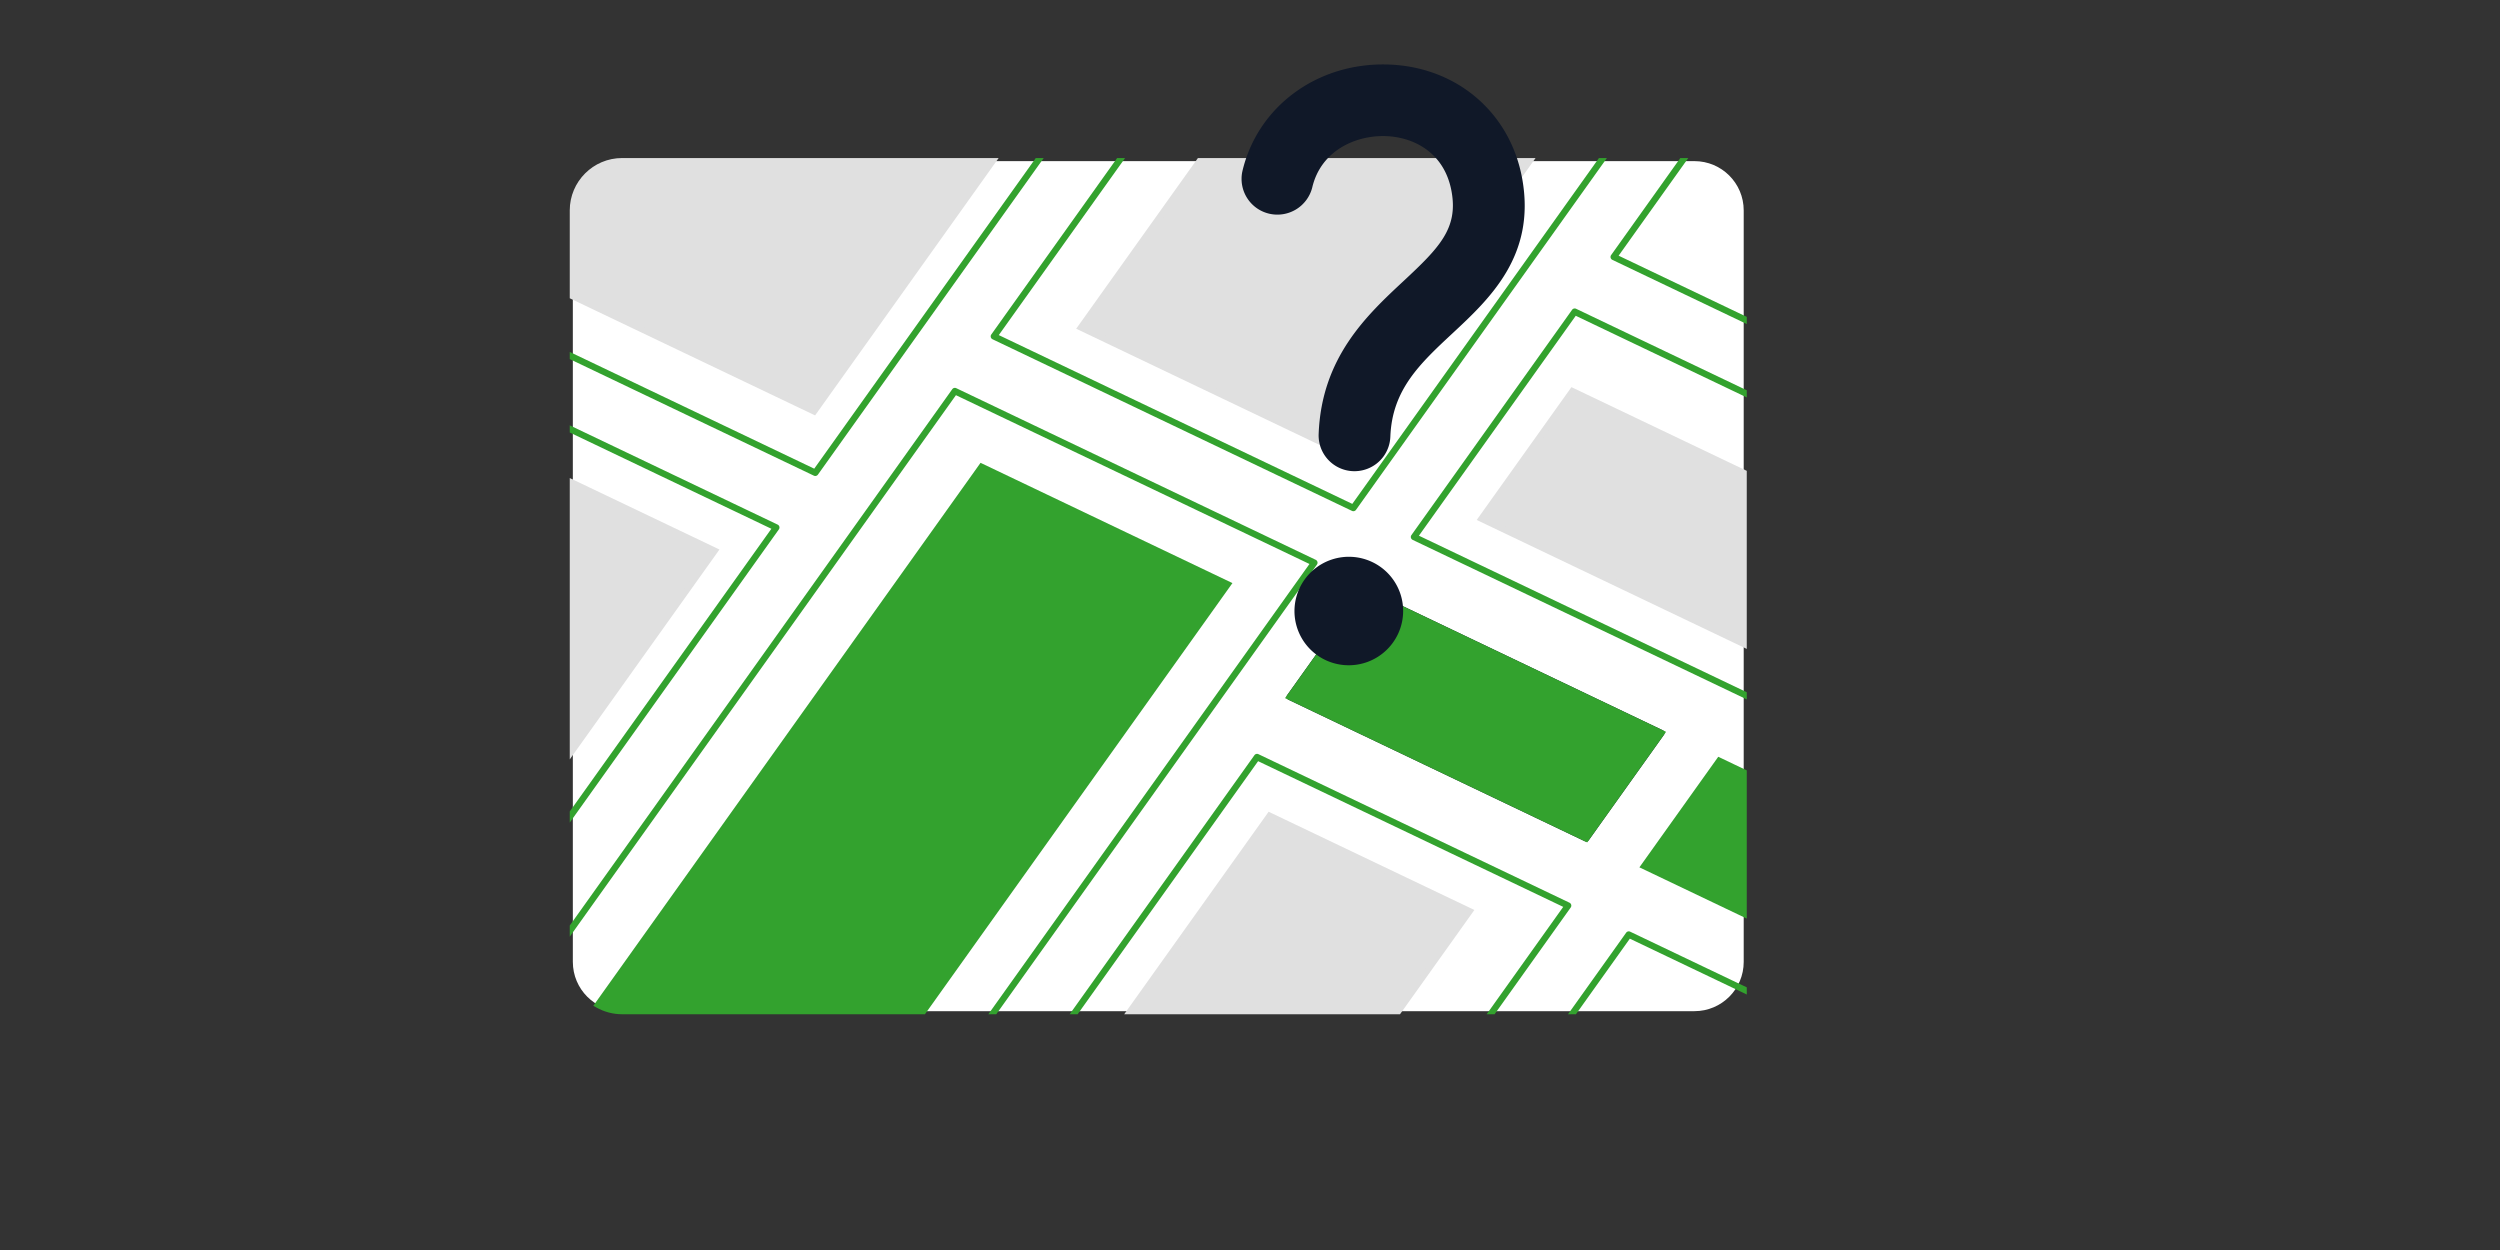
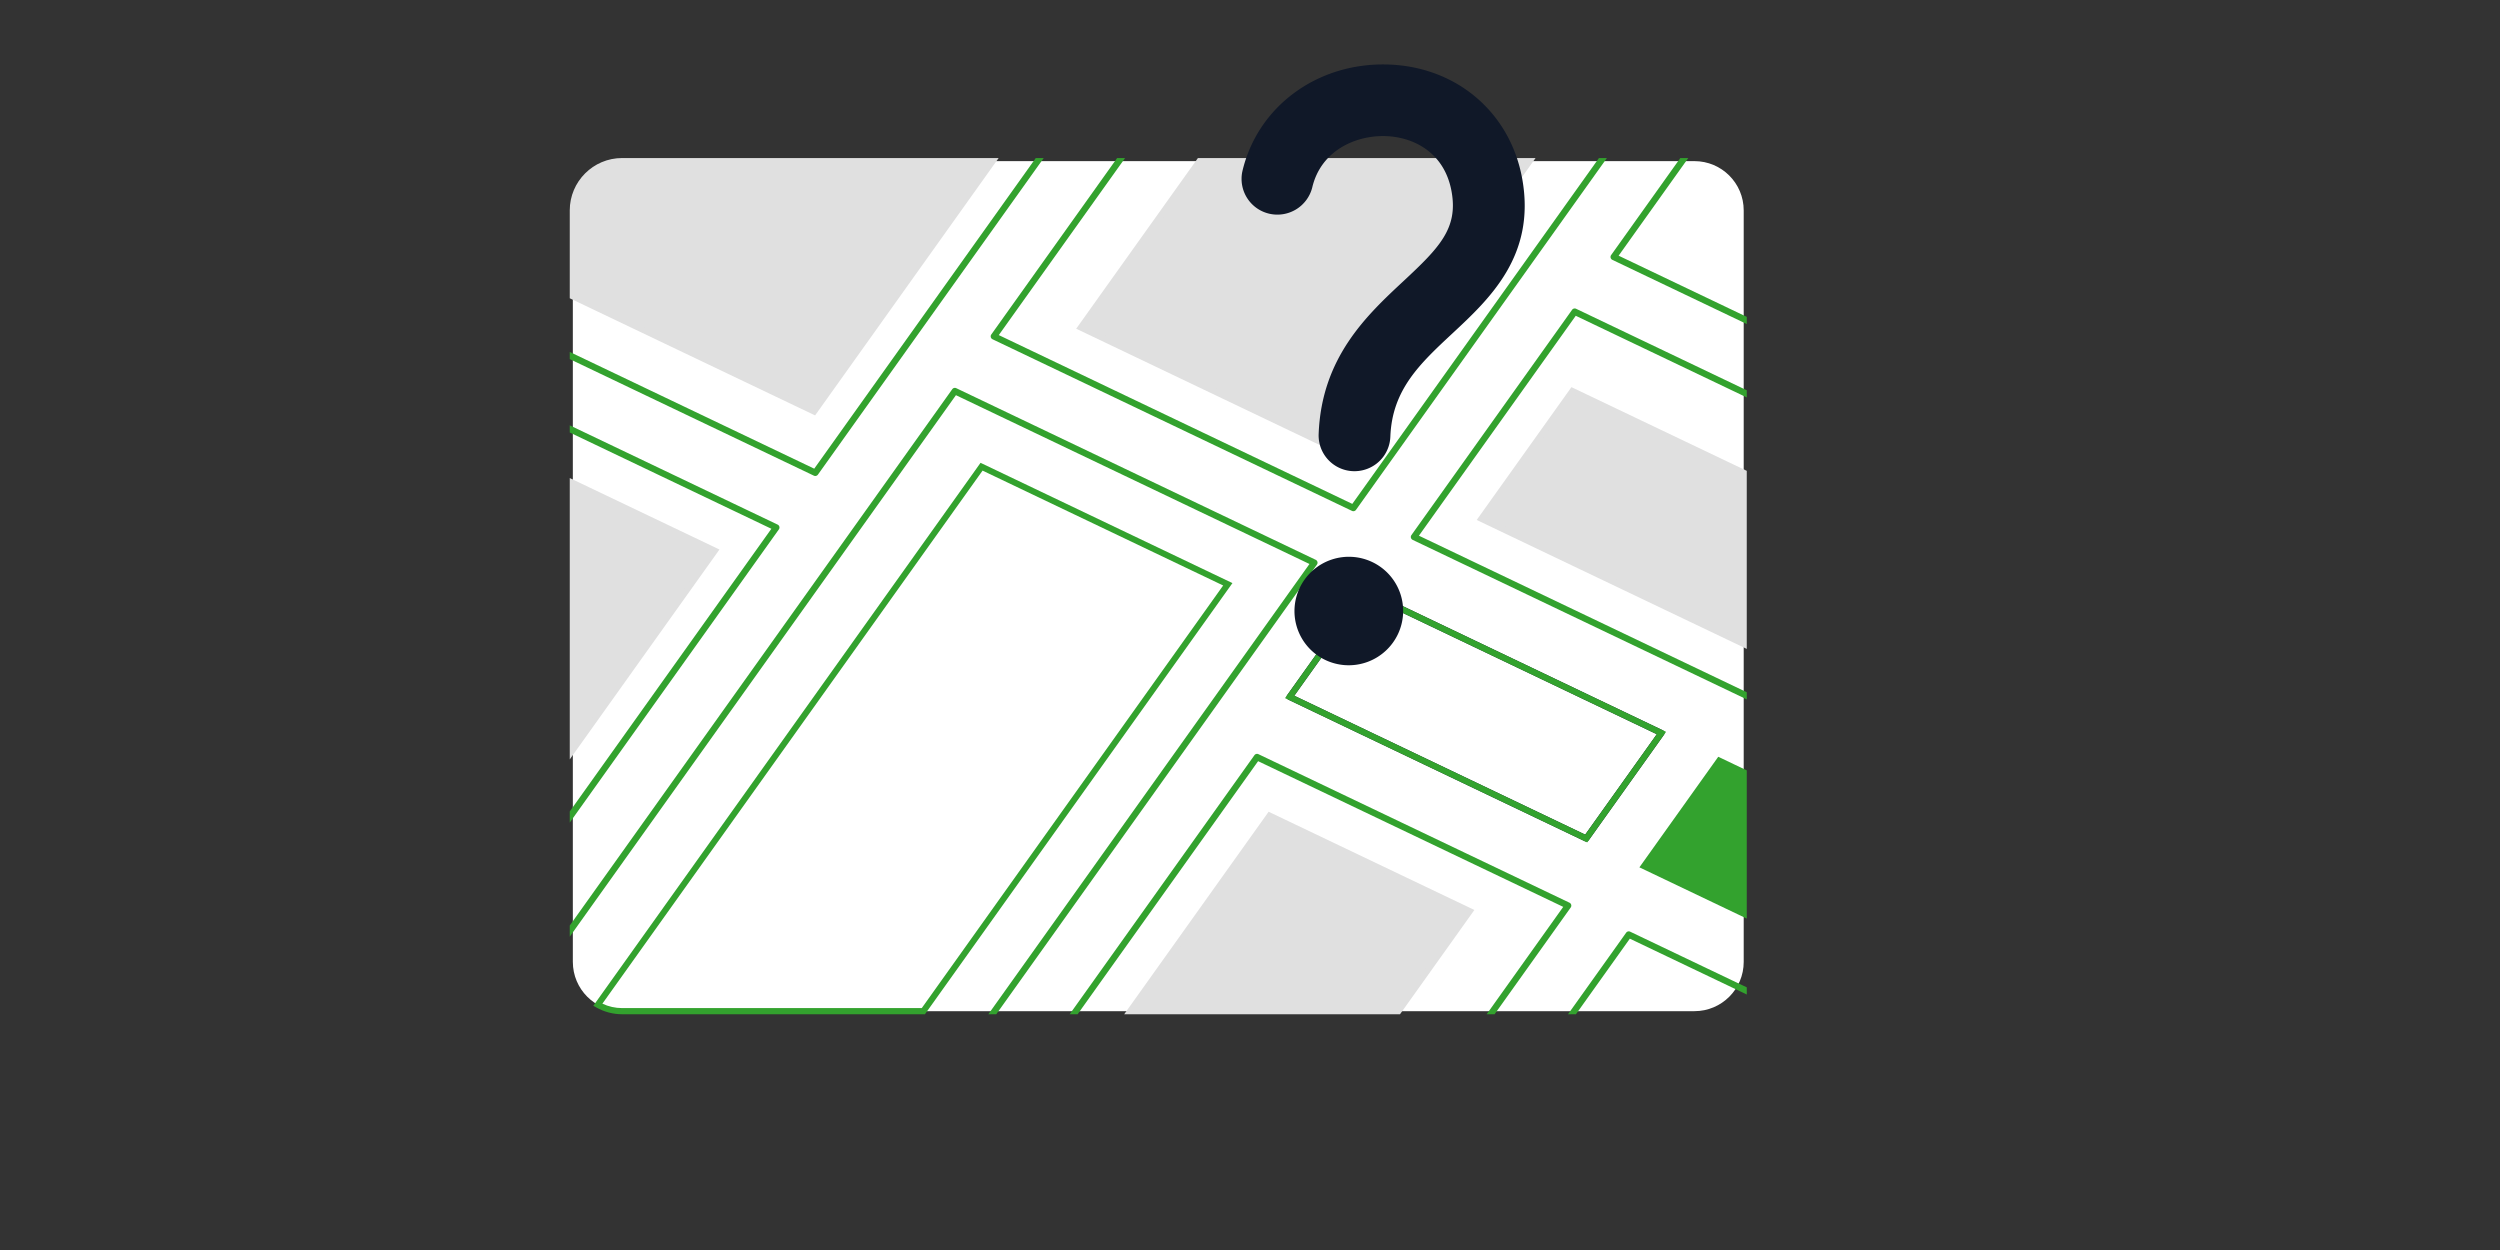
<svg xmlns="http://www.w3.org/2000/svg" width="560" height="280" fill="none">
  <rect width="100%" height="100%" fill="#333333" stroke="none" />
  <g clip-path="url(#clip0_44_21085)">
    <path d="M379.552 226.502H139.354c-6.096 0-11.038-4.942-11.038-11.038V47.13c0-6.096 4.942-11.038 11.038-11.038h240.198c6.096 0 11.038 4.942 11.038 11.038v168.334c0 6.096-4.942 11.038-11.038 11.038z" fill="#fff" />
    <path d="M355.308 188.515a.684.684 0 01-.297-.067l-66.423-31.716a.692.692 0 01-.264-1.023l16.85-23.627a.691.691 0 01.859-.222l66.423 31.717a.692.692 0 01.264 1.023l-16.85 23.626a.689.689 0 01-.562.289zm-65.384-32.674l65.159 31.112 16.037-22.485-65.159-31.113-16.037 22.486z" fill="#101828" />
-     <path d="M349.289 231.886h-18.224a.724.724 0 01-.589-1.144l19.686-27.603-68.347-32.635-43.561 61.078a.724.724 0 01-.589.304h-18.224a.724.724 0 01-.589-1.144l74.465-104.409-79.188-37.811-91.64 128.491a.725.725 0 01-1.313-.42v-25.552c0-.151.047-.298.134-.42l51.477-72.177-51.199-24.447a.723.723 0 01-.412-.653V76.903a.723.723 0 011.035-.653l60.176 28.733 52.755-73.969a.725.725 0 01.589-.303h18.224a.723.723 0 01.589 1.144L223.73 75.06l79.187 37.811 58.381-81.858a.726.726 0 01.59-.303h18.223a.723.723 0 01.589 1.144l-18.129 25.42 34.747 16.59c.251.12.412.375.412.654V90.96a.724.724 0 01-1.036.653L352.97 70.735l-35.132 49.261 79.48 37.951c.252.12.412.374.412.653v60.984c0 1.716-.349 3.38-1.038 4.946a.724.724 0 01-.974.362l-30.635-14.628-15.205 21.318a.722.722 0 01-.589.304zm-16.819-1.448h16.446l15.341-21.509a.724.724 0 01.901-.233l30.487 14.557c.423-1.175.637-2.406.637-3.669v-60.528l-79.846-38.125a.727.727 0 01-.389-.472.727.727 0 01.112-.602L352.145 69.4a.724.724 0 01.901-.233l43.236 20.645V74.975l-35.113-16.766a.724.724 0 01-.277-1.073l17.814-24.978H362.26l-58.517 82.049a.723.723 0 01-.901.232l-80.514-38.444a.721.721 0 01-.277-1.073l30.499-42.764h-16.446l-52.891 74.16a.724.724 0 01-.901.233l-59.689-28.5v14.837l51.565 24.622a.722.722 0 01.278 1.073l-51.843 72.69v23.059l90.681-127.145a.724.724 0 01.901-.233l80.513 38.444a.725.725 0 01.278 1.073l-74.15 103.967h16.446l43.698-61.269a.723.723 0 01.9-.233l69.674 33.269a.725.725 0 01.277 1.073l-19.371 27.16z" fill="#33a22e" />
-     <path d="M219.871 104.545l55.157 26.337-68.197 95.621h-67.475c-1.98 0-3.836-.524-5.442-1.436l85.957-120.522zm69.016 51.565l66.424 31.716 16.85-23.626-66.423-31.717-16.851 23.627z" fill="#33a22e" />
+     <path d="M349.289 231.886h-18.224a.724.724 0 01-.589-1.144l19.686-27.603-68.347-32.635-43.561 61.078a.724.724 0 01-.589.304h-18.224a.724.724 0 01-.589-1.144l74.465-104.409-79.188-37.811-91.64 128.491a.725.725 0 01-1.313-.42v-25.552c0-.151.047-.298.134-.42l51.477-72.177-51.199-24.447a.723.723 0 01-.412-.653V76.903a.723.723 0 011.035-.653l60.176 28.733 52.755-73.969a.725.725 0 01.589-.303h18.224a.723.723 0 01.589 1.144L223.73 75.06l79.187 37.811 58.381-81.858a.726.726 0 01.59-.303h18.223a.723.723 0 01.589 1.144l-18.129 25.42 34.747 16.59c.251.12.412.375.412.654V90.96a.724.724 0 01-1.036.653L352.97 70.735l-35.132 49.261 79.48 37.951c.252.12.412.374.412.653v60.984c0 1.716-.349 3.38-1.038 4.946a.724.724 0 01-.974.362l-30.635-14.628-15.205 21.318a.722.722 0 01-.589.304m-16.819-1.448h16.446l15.341-21.509a.724.724 0 01.901-.233l30.487 14.557c.423-1.175.637-2.406.637-3.669v-60.528l-79.846-38.125a.727.727 0 01-.389-.472.727.727 0 01.112-.602L352.145 69.4a.724.724 0 01.901-.233l43.236 20.645V74.975l-35.113-16.766a.724.724 0 01-.277-1.073l17.814-24.978H362.26l-58.517 82.049a.723.723 0 01-.901.232l-80.514-38.444a.721.721 0 01-.277-1.073l30.499-42.764h-16.446l-52.891 74.16a.724.724 0 01-.901.233l-59.689-28.5v14.837l51.565 24.622a.722.722 0 01.278 1.073l-51.843 72.69v23.059l90.681-127.145a.724.724 0 01.901-.233l80.513 38.444a.725.725 0 01.278 1.073l-74.15 103.967h16.446l43.698-61.269a.723.723 0 01.9-.233l69.674 33.269a.725.725 0 01.277 1.073l-19.371 27.16z" fill="#33a22e" />
    <path d="M207.185 227.191h-67.831c-2.025 0-4.025-.527-5.783-1.526l-.665-.377 86.737-121.616.523.249 55.899 26.692-68.88 96.578zm-72.25-2.371c1.376.651 2.889.992 4.419.992h67.12l67.513-94.662-53.893-25.734-85.159 119.404zm220.599-36.123l-67.687-32.32 17.664-24.767 67.687 32.32-17.664 24.767zm-65.61-32.857l65.159 31.113 16.037-22.486-65.159-31.112-16.037 22.485z" fill="#33a22e" />
    <path d="M128.316 47.13c0-6.096 4.942-11.038 11.038-11.038h83.006L182.357 92.18l-54.041-25.804V47.13z" fill="#E0E0E0" />
    <path d="M182.581 93.053l-54.956-26.24V47.13c0-6.467 5.261-11.728 11.728-11.728h84.345l-41.117 57.651zm-53.576-27.11l53.125 25.366 38.889-54.527h-81.666c-5.706 0-10.348 4.642-10.348 10.348v18.812zm113.1 7.421l55.158 26.337 45.366-63.61h-73.941l-26.583 37.273z" fill="#E0E0E0" />
    <path d="M297.488 100.574l-56.422-26.941 27.267-38.23h75.636l-46.481 65.171zm-54.344-27.478l53.893 25.734 44.253-62.048h-72.247l-25.899 36.314zm147.445 71.167v-38.36l-38.356-18.315-20.409 28.615 58.765 28.06z" fill="#E0E0E0" />
    <path d="M391.275 145.358l-60.494-28.885 21.222-29.756 39.272 18.751v39.89zm-58.416-29.422l57.036 27.234v-36.831l-37.441-17.878-19.595 27.475z" fill="#E0E0E0" />
    <path d="M390.586 173.001l-5.47-2.612-16.85 23.626 22.32 10.658v-31.672z" fill="#33a22e" />
    <path d="M391.276 205.765l-24.049-11.483 17.663-24.766 6.386 3.049v33.2zm-21.972-12.02l20.592 9.833v-30.143l-4.555-2.175-16.037 22.485z" fill="#33a22e" />
    <path d="M329.221 204.106l-44.823-21.403-31.238 43.8h60.088l15.973-22.397z" fill="#E0E0E0" />
    <path d="M313.602 227.192H251.82l32.352-45.362 46.088 22.006-16.658 23.356zm-59.103-1.38h58.393l15.29-21.439-43.559-20.799-30.124 42.238zm-94.38-102.451l-31.803-15.185v59.777l31.803-44.592z" fill="#E0E0E0" />
    <path d="M127.625 170.108v-63.026l33.532 16.011-33.532 47.015zm1.38-60.838v56.528l30.074-42.168-30.074-14.36z" fill="#E0E0E0" />
  </g>
  <g clip-path="url(#clip1_44_21085)" fill="#101828">
    <path d="M306.011 104.479a7.46 7.46 0 01-6.96-.927 7.425 7.425 0 01-3.082-6.294c.633-16.934 10.724-26.326 18.832-33.873 8.214-7.648 12.432-12.032 10.956-20.483-1.629-9.333-9.042-12.841-15.436-13.013-7.005-.186-14.966 3.446-16.961 11.991a7.459 7.459 0 01-8.939 5.561 7.426 7.426 0 01-4.63-3.304 7.41 7.41 0 01-.927-5.609c3.329-14.243 16.436-23.901 31.878-23.49 15.183.406 27.11 10.57 29.68 25.29 2.928 16.778-7.278 26.28-15.478 33.913-7.349 6.84-13.696 12.749-14.1 23.547a7.436 7.436 0 01-1.403 4.074 7.457 7.457 0 01-3.43 2.617z" />
    <path d="M306.222 105.037a8.063 8.063 0 01-3.886.442 8.024 8.024 0 01-6.151-4.423 8 8 0 01-.808-3.817c.642-17.178 10.832-26.664 19.019-34.287 8.063-7.504 12.2-11.798 10.776-19.945-1.567-8.981-8.709-12.357-14.87-12.52-6.76-.182-14.444 3.313-16.363 11.527a8.057 8.057 0 01-9.617 5.857 8.005 8.005 0 01-6.035-9.475c3.396-14.523 16.749-24.37 32.474-23.95 15.475.416 27.63 10.775 30.25 25.781 2.984 17.094-7.353 26.717-15.659 34.45-7.251 6.751-13.518 12.582-13.912 23.134a8.02 8.02 0 01-5.218 7.226zm-3.389-74.497a20.03 20.03 0 017.506-1.243c6.631.179 14.317 3.817 16.008 13.504 1.528 8.753-2.768 13.227-11.137 21.019-8.029 7.474-18.019 16.774-18.642 33.459a6.815 6.815 0 003.97 6.517 6.842 6.842 0 005.266.188 6.858 6.858 0 003.846-3.602 6.849 6.849 0 00.601-2.615c.413-11.043 6.843-17.031 14.289-23.96 8.097-7.537 18.171-16.916 15.299-33.376-2.52-14.435-14.219-24.4-29.111-24.799-15.156-.402-28.015 9.067-31.279 23.034a6.815 6.815 0 00.904 5.102 6.832 6.832 0 004.231 2.995 6.863 6.863 0 008.198-5.015c1.363-5.832 5.392-9.462 10.051-11.208zm3.346 117.15c6.006-2.252 9.053-8.934 6.807-14.924-2.246-5.991-8.935-9.022-14.94-6.771-6.006 2.252-9.053 8.934-6.807 14.924 2.246 5.991 8.935 9.022 14.94 6.771z" />
    <path d="M306.406 148.239a12.186 12.186 0 01-10.078-.681 12.13 12.13 0 01-5.008-16.249 12.194 12.194 0 0116.184-5.351 12.13 12.13 0 016.111 6.858 12.137 12.137 0 01-.452 9.176 12.194 12.194 0 01-6.757 6.247zm-8.168-21.681a11.034 11.034 0 00-6.115 5.658 10.983 10.983 0 00-.406 8.307 10.981 10.981 0 005.535 6.206 11.039 11.039 0 0014.648-4.85 10.98 10.98 0 00-4.541-14.708 11.035 11.035 0 00-9.122-.614l.001.001z" />
  </g>
  <defs>
    <clipPath id="clip0_44_21085">
      <path fill="#fff" transform="translate(127.625 35.402)" d="M0 0h263.654v191.79H0z" />
    </clipPath>
    <clipPath id="clip1_44_21085">
      <path fill="#fff" transform="rotate(-20.552 219.763 -674.03)" d="M0 0h83.118v126.321H0z" />
    </clipPath>
  </defs>
</svg>